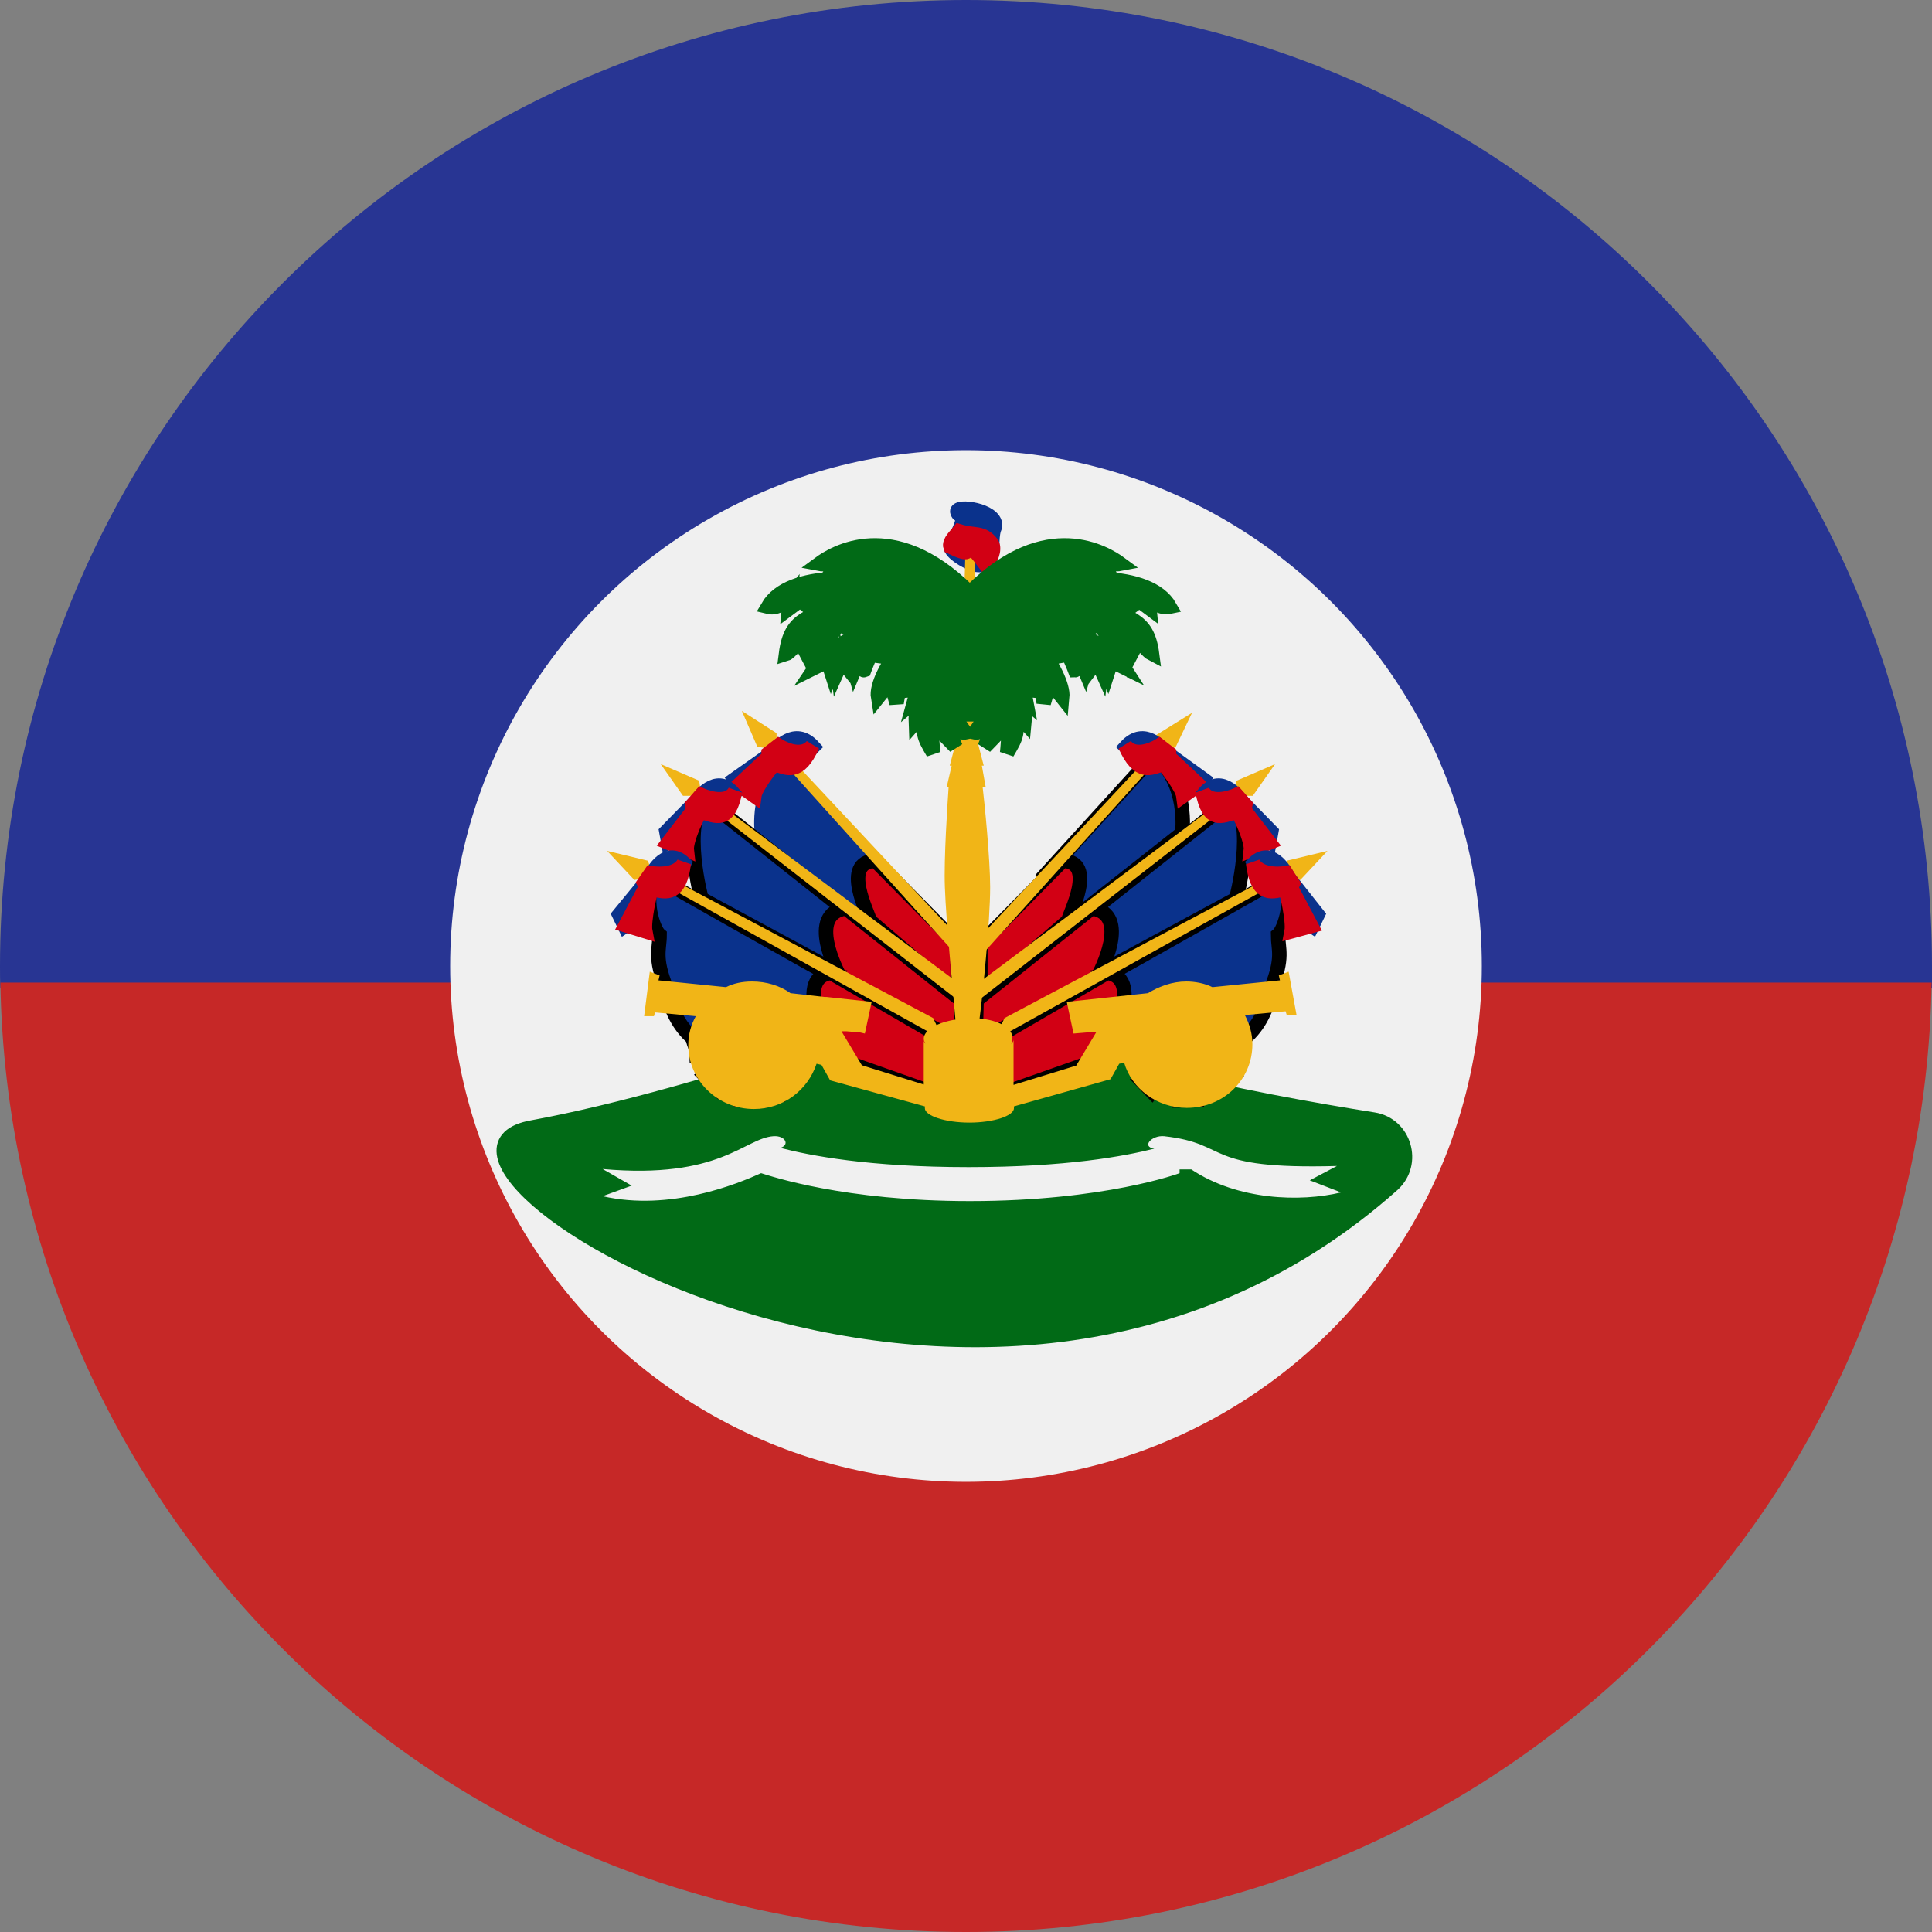
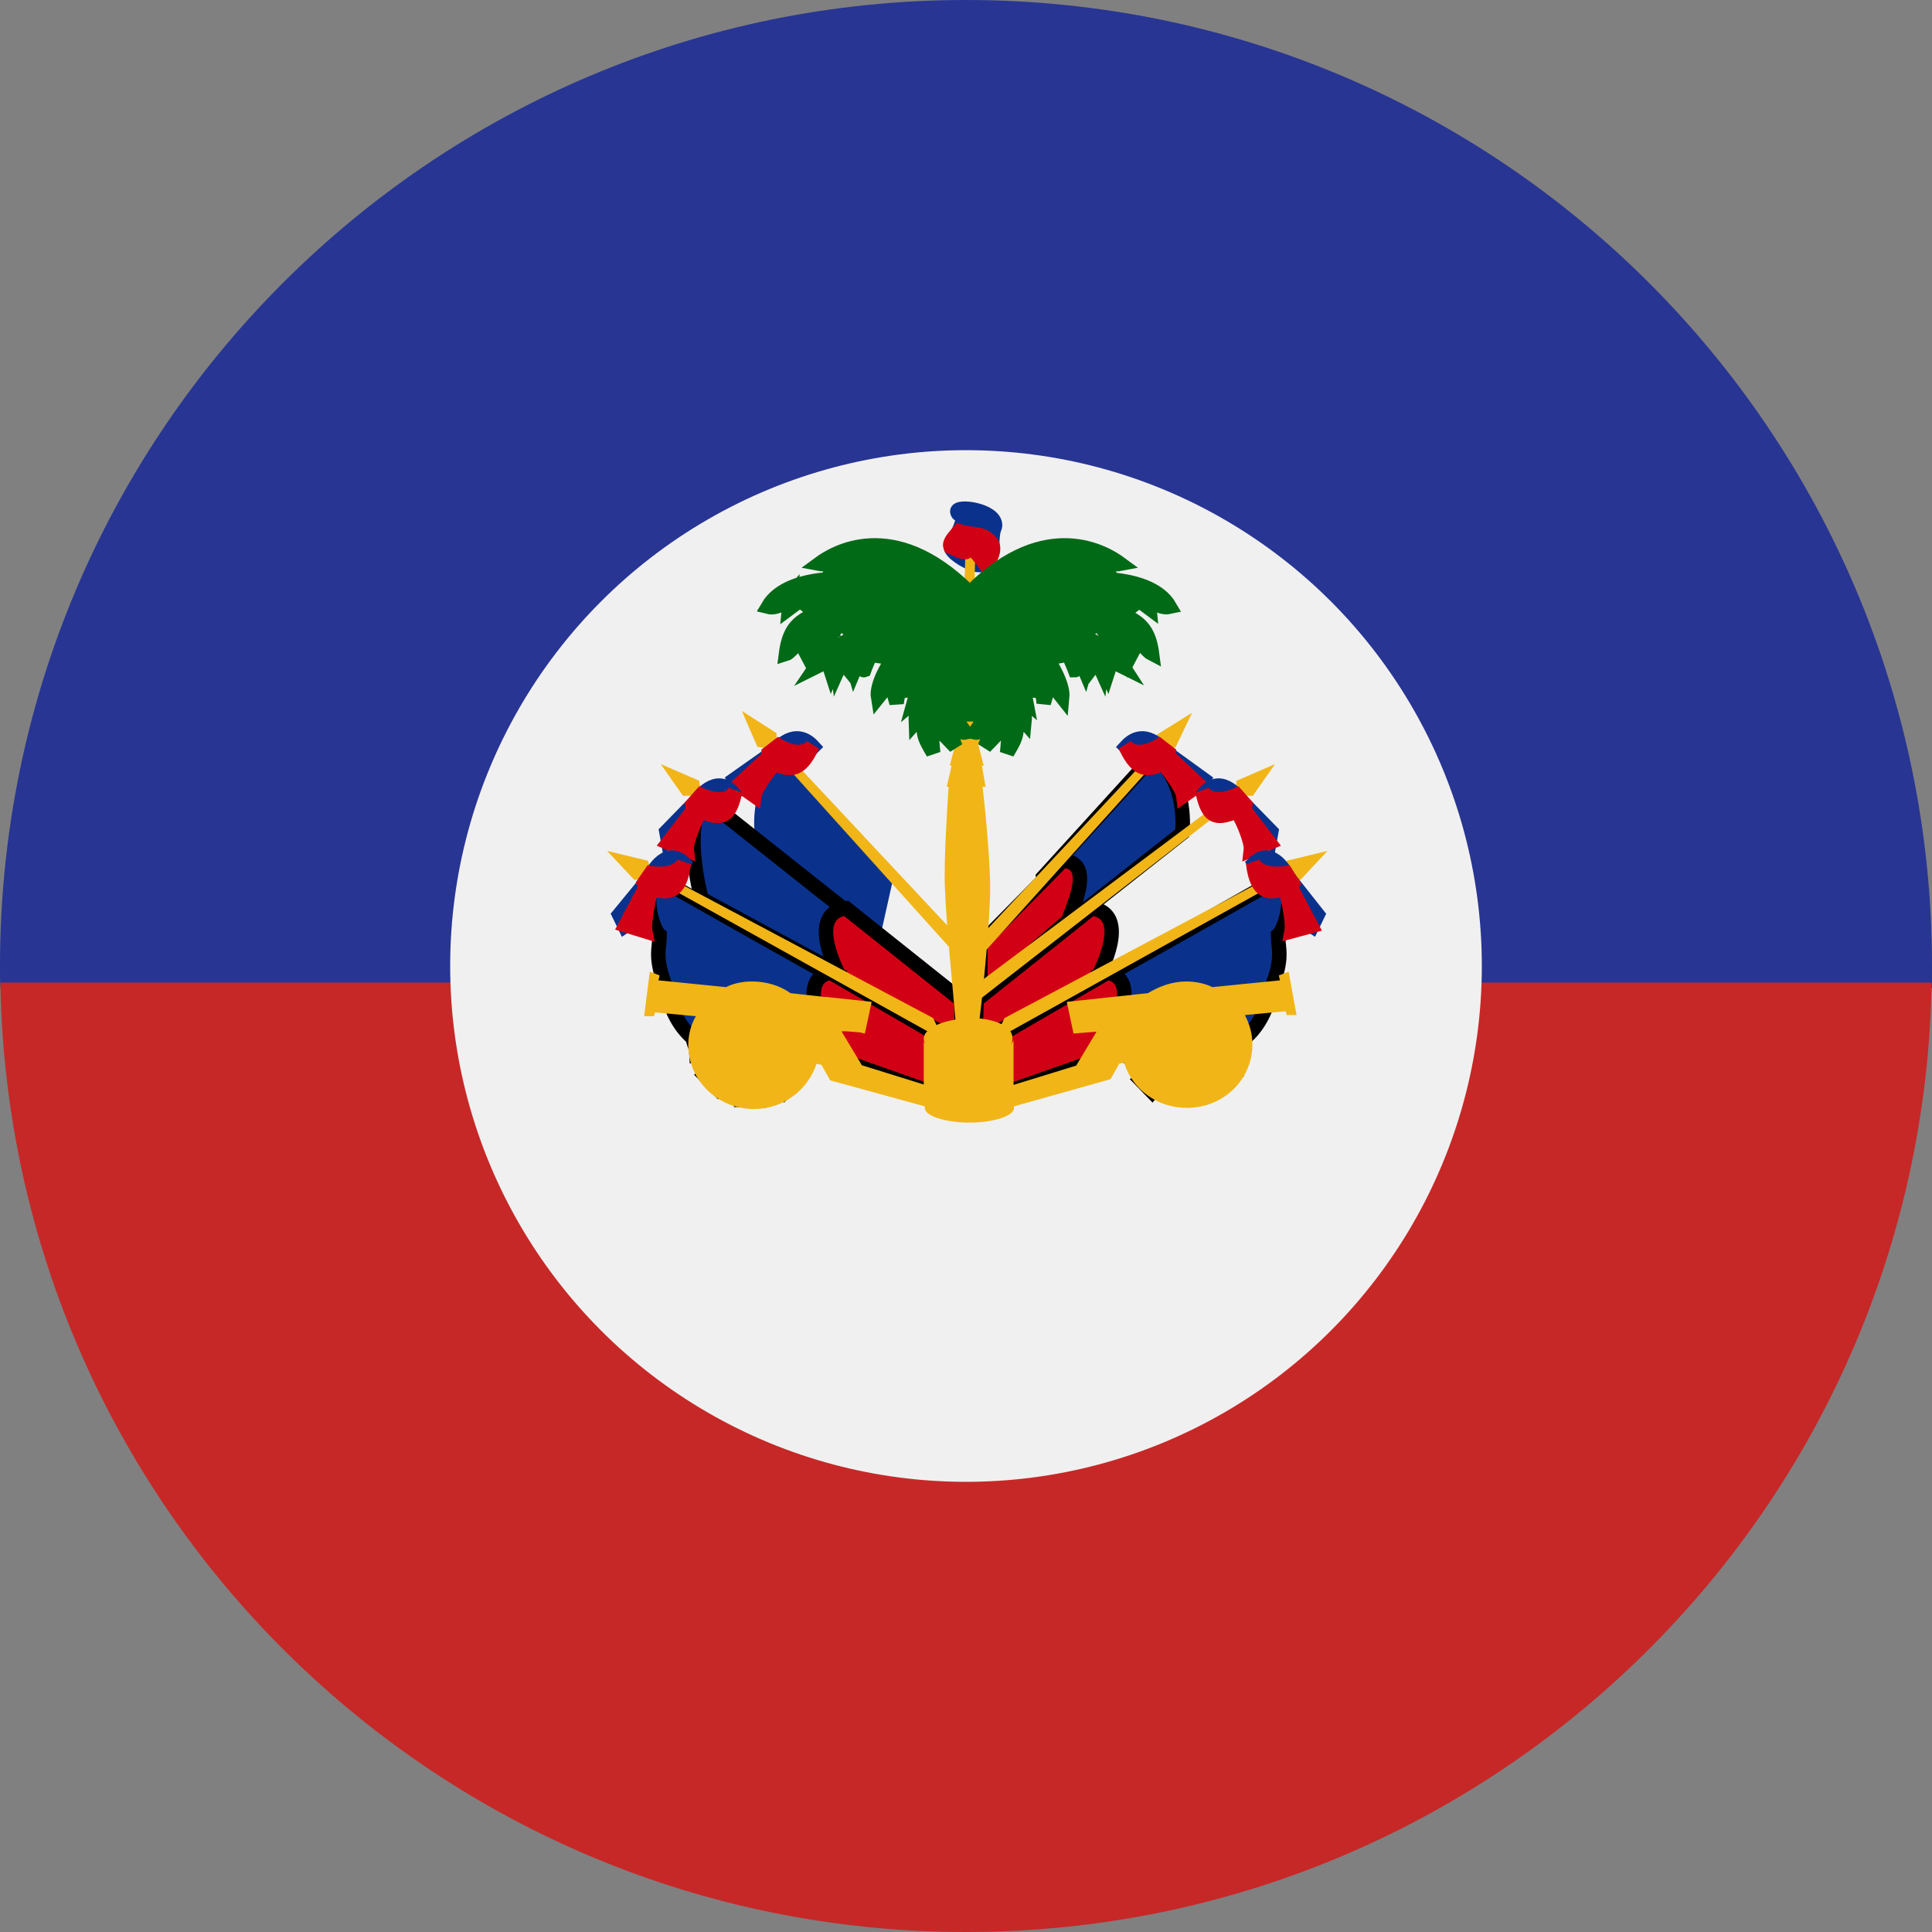
<svg xmlns="http://www.w3.org/2000/svg" version="1.1" id="Warstwa_1" x="0px" y="0px" viewBox="0 0 512 512" style="enable-background:new 0 0 512 512;" xml:space="preserve">
  <rect x="0" y="0" width="512" height="512" fill="#808080" stroke="none" />
  <style type="text/css">
	.st0{fill:#283593;}
	.st1{fill:#C62827;}
	.st2{fill:#F0F0F0;}
	.st3{fill:#016A16;stroke:#016A16;stroke-width:3.84;}
	.st4{fill:#0A328C;}
	.st5{fill:#D20014;stroke:#000000;stroke-width:3.84;}
	.st6{fill:#F1B517;}
	.st7{fill:#0A328C;stroke:#000000;stroke-width:3.84;}
	.st8{fill:#0A328C;stroke:#0A328C;stroke-width:3.84;}
	.st9{fill:#D20014;stroke:#D20014;stroke-width:3.84;}
	.st10{fill:#F1B517;stroke:#000000;stroke-width:3.84;}
	.st11{fill:#F1B517;stroke:#000000;stroke-width:3.84;stroke-linecap:round;}
	.st12{fill:none;}
</style>
  <path class="st0" d="M512,256C512,114.6,397.4,0,256,0S0,114.6,0,256c0,1.9,0,3.9,0.1,5.8h511.9C512,259.9,512,257.9,512,256z" />
  <path class="st1" d="M256,512c139.9,0,253.6-112.2,255.9-251.6H0.1C2.4,399.8,116.1,512,256,512z" />
  <circle class="st2" cx="256" cy="256" r="136.7" />
  <g>
-     <path class="st3" d="M254.7,265c0,0-67.1,25.3-113.7,33.8c-44.5,7.9,119,112.4,228.1,15.1c6.1-5.6,3.1-15.9-5.1-17.2   C333.1,291.8,274.2,280.8,254.7,265z" />
    <g>
      <path id="_x32_15" class="st4" d="M236.8,232.4l-29.4-32.3c-9.2,7.4-7.4,20.7-7.4,20.7l33.5,26.4L236.8,232.4z" />
-       <path id="_x32_14" class="st5" d="M254,250.4l-22-22.3c-9.2,0.3-1.8,14.1-1.5,15.9l23.3,20v-13.6H254z" />
      <path id="_x32_13" class="st6" d="M252.2,246.5l-45.3-48.4l-1.8,1.3l47.9,53.2L252.2,246.5z" />
      <path id="_x32_12" class="st6" d="M206.8,197.6l-1-1v-2.3l-9.2-5.9l4.1,9.5l3.1,0.5l1,1L206.8,197.6z" />
      <path id="_x32_10" class="st7" d="M224,241.2l-37.1-29.4c-6.4,6.4-1,26.4-1,26.4l36.4,19.7L224,241.2z" />
      <path id="_x32_09" class="st5" d="M254.7,265l-30.5-24.3c-10.5,1.5-2.3,16.9-1.5,18.4l32.3,17.4L254.7,265z" />
-       <path id="_x32_08" class="st6" d="M253.4,260.1l-66-49.4l-1.5,1.5l69.4,54L253.4,260.1z" />
      <path id="_x32_07" class="st6" d="M186.9,210.2l-1.3-1l-0.3-2.3l-10.2-4.4l5.9,8.4h3.3l1.3,1L186.9,210.2z" />
      <path id="_x32_05" class="st7" d="M221.4,259.1c-0.5,0-47.9-26.9-47.9-26.9c-3.3,5.9-0.3,14.3,1.3,15.6c0,3.8-1.5,5.9,1.8,14.1    c1,5.4,3.3,10,6.9,13.1c4.4,16.6,21.2,17.7,27.6,4.1L221.4,259.1z" />
      <path id="_x32_04" class="st5" d="M252.7,276.7l-32.5-18.9c-10.5,1.5,0.3,20.7,0.8,22.5l31.2,11L252.7,276.7z" />
      <path id="_x32_03" class="st6" d="M247.3,269.8l-73.2-38.9l-1.3,1.8l77.3,43L247.3,269.8z" />
      <path id="_x32_02" class="st6" d="M173.8,231.2l-1.3-0.8l-0.8-2.3l-10.8-2.6l7.2,7.7l3.3-0.5l1.3,0.8L173.8,231.2z" />
      <path id="_x32_00" class="st8" d="M194.6,206.6l1.5,2.6c1-0.3,10.5-9,10.5-9l6.9-0.3l2-2c-4.9-5.4-9.7,0.8-9.7,0.8L194.6,206.6z" />
      <path id="_x31_99" class="st9" d="M199.9,210.9c0.3-2.3,4.9-8.2,5.4-8.4c3.3,1,6.4,3.1,10-4.9c-3.1,3.8-9,0-9,0l-2.6,2v1l-7.9,7.4    L199.9,210.9z" />
      <path id="_x31_98" class="st8" d="M176.6,220.4l0.5,2.8c0.8-0.5,9.2-9.7,9.2-9.7l6.7-1.3l1.3-2c-4.6-5.4-9.5,1.8-9.5,1.8    L176.6,220.4z" />
      <path id="_x31_97" class="st9" d="M182,225.3c-0.3-2.6,3.1-10,3.8-10.2c4.1,1.3,7.4,3.1,9-5.4c-2.3,4.1-9,1-9,1l-2.3,2.6l0.3,1.3    l-6.7,8.7L182,225.3z" />
      <path id="_x31_96" class="st8" d="M164.1,242.4l1.5,3.1c0.8-0.5,7.7-11.8,7.7-11.8l6.7-2.3l1.3-2.6c-5.1-4.9-9,3.6-9,3.6    L164.1,242.4z" />
      <path id="_x31_95" class="st9" d="M171,246.8c-0.5-2.6,1.3-10.8,1.8-11.3c4.1,1.3,7.4,1.5,8.4-6.7c-2.3,3.8-8.7,2.6-8.7,2.6    l-1.8,2.6l0.5,1l-5.4,10.2L171,246.8z" />
      <path id="_x31_86" class="st10" d="M208.6,266l-7.9,9l1,1l10.2-6.9L208.6,266z" />
      <path id="_x31_85" class="st10" d="M190.2,288.5l7.9-9l-1-1.3l-10.2,6.9L190.2,288.5z" />
      <path id="_x31_84" class="st10" d="M210.9,286.2l-9.7-7.4l-1,0.8l7.7,9.7L210.9,286.2z" />
      <path id="_x31_83" class="st10" d="M187.1,268.8l9.7,7.2l1.3-1l-7.7-9.7L187.1,268.8z" />
      <path id="_x31_82" class="st10" d="M197.9,262.9l1,11.8h1.3l3.1-11.5L197.9,262.9z" />
      <path id="_x31_81" class="st10" d="M201,291.6l-1-11.8l-1.5-0.3l-1.8,12L201,291.6L201,291.6z" />
      <path id="_x31_80" class="st10" d="M214,275.5l-12.3,1.3l-0.3,1.3l12.5,1.5v-4.1H214z" />
      <path id="_x31_79" class="st10" d="M184.6,279.6l12-1.8l0.3-1l-12.5-1.3L184.6,279.6z" />
      <path id="_x31_78" class="st11" d="M202.5,277c0,1.8-1.5,3.1-3.3,3.1s-3.3-1.5-3.3-3.1c0-1.8,1.5-3.1,3.3-3.1    C201.2,273.7,202.5,275.2,202.5,277z" />
      <path id="_x31_33" class="st7" d="M276.5,232.4l29.4-32.3c9.2,7.4,7.4,20.7,7.4,20.7l-33.5,26.4L276.5,232.4z" />
      <path id="_x31_32" class="st5" d="M259.6,250.4l22-22.3c9.2,0.3,1.8,14.1,1.5,15.9l-23.3,20v-13.6H259.6z" />
      <path id="_x31_31" class="st6" d="M261.4,246.5l45.3-48.4l1.8,1.3l-47.9,53.2L261.4,246.5z" />
      <path id="_x31_30" class="st6" d="M305.4,198.1l1-1v-2.3l9.5-5.9l-4.4,9.2l-3.1,0.5l-1,1L305.4,198.1z" />
-       <path id="_x31_28" class="st7" d="M289.5,241.2l37.1-29.4c6.4,6.4,1,26.4,1,26.4l-36.4,19.7L289.5,241.2z" />
      <path id="_x31_27" class="st5" d="M258.8,265l30.5-24.3c10.5,1.5,2.3,16.9,1.5,18.4l-32.3,17.4L258.8,265z" />
      <path id="_x31_26" class="st6" d="M259.8,260.1l66-49.4l1.5,1.5l-69.4,54L259.8,260.1z" />
      <path id="_x31_25" class="st6" d="M326.1,210.2l1.3-1l0.3-2.3l10.2-4.4l-5.9,8.4h-3.3l-1.3,1L326.1,210.2z" />
      <path id="_x31_23" class="st7" d="M292.1,259.1c0.5,0,47.9-26.9,47.9-26.9c3.3,5.9,0.3,14.3-1.3,15.6c0,3.8,1.5,5.9-1.8,14.1    c-1,5.4-3.3,10-6.9,13.1c-4.4,16.6-21.2,17.7-27.6,4.1L292.1,259.1z" />
      <path id="_x31_22" class="st5" d="M260.9,276.7l32.5-18.9c10.5,1.5-0.3,20.7-0.8,22.5l-31.2,11L260.9,276.7z" />
      <path id="_x31_21" class="st6" d="M266.2,269.8l73.2-38.9l1.3,1.8l-77.3,43L266.2,269.8z" />
      <path id="_x31_20" class="st6" d="M338.9,231.2l1.3-0.8l0.8-2.3l10.8-2.6l-7.2,7.7l-3.3-0.5l-1.3,0.8L338.9,231.2z" />
      <path id="_x31_18" class="st8" d="M319,206.6l-1.5,2.6c-0.8-0.3-10.2-9-10.2-9l-6.9-0.3l-2-2c4.9-5.4,9.7,0.8,9.7,0.8L319,206.6z" />
      <path id="_x31_17" class="st9" d="M313.6,210.9c-0.3-2.3-4.9-8.2-5.4-8.4c-3.3,1-6.4,3.1-10-4.9c3.1,3.8,9,0,9,0l2.6,2v1l7.9,7.4    L313.6,210.9z" />
      <path id="_x31_16" class="st8" d="M336.9,220.4l-0.5,2.8c-0.8-0.5-9.2-9.7-9.2-9.7l-6.7-1.3l-1.3-2c4.6-5.4,9.5,1.8,9.5,1.8    L336.9,220.4z" />
      <path id="_x31_15" class="st9" d="M331.5,225.3c0.3-2.6-3.1-10-3.8-10.2c-4.1,1.3-7.4,3.1-9-5.4c2.3,4.1,9,1,9,1l2.3,2.6l-0.3,1.3    l6.7,8.7L331.5,225.3z" />
      <path id="_x31_14" class="st8" d="M349.2,242.4l-1.5,3.1c-0.8-0.5-7.7-11.8-7.7-11.8l-6.4-2.3l-1.3-2.6c5.1-4.9,9,3.6,9,3.6    L349.2,242.4z" />
      <path id="_x31_13" class="st9" d="M342.3,246.8c0.5-2.6-1.3-10.8-1.8-11.3c-4.1,1.3-7.4,1.5-8.4-6.7c2.3,3.8,8.7,2.6,8.7,2.6    l1.8,2.8l-0.5,1l5.4,10.2L342.3,246.8z" />
      <path id="_x31_04" class="st10" d="M304.9,266l7.9,9l-1,1l-10.2-6.9L304.9,266z" />
      <path id="_x31_03" class="st10" d="M323.3,288.5l-7.9-9l1-1l10.2,6.9L323.3,288.5z" />
      <path id="_x31_02" class="st10" d="M302.3,286.2l9.7-7.4l1,0.8l-7.7,9.7L302.3,286.2z" />
      <path id="_x31_01" class="st10" d="M326.4,268.8l-9.7,7.2l-1.3-1l7.7-9.7L326.4,268.8z" />
      <path id="_x31_00" class="st10" d="M315.6,262.9l-1,11.8h-1.3l-3.1-11.5L315.6,262.9z" />
-       <path id="_x39_9" class="st10" d="M312.6,291.6l1-11.8l1.5-0.3l1.8,12L312.6,291.6L312.6,291.6z" />
      <path id="_x39_8" class="st10" d="M299.5,275.5l12.3,1.3l0.3,1.3l-12.5,1.5L299.5,275.5L299.5,275.5z" />
      <path id="_x39_7" class="st10" d="M329,279.6l-12-1.8l-0.3-1l12.5-1.3L329,279.6z" />
      <path id="_x39_6" class="st11" d="M310.8,277c0,1.8,1.5,3.1,3.3,3.1s3.3-1.5,3.3-3.1c0-1.8-1.5-3.1-3.3-3.1    C312.3,273.7,310.8,275.2,310.8,277z" />
      <polygon class="st6" points="259.8,197.1 258.8,192 259.1,192 258.8,189.4 253.4,189.4 252.9,192 253.2,192 252.2,197.1   " />
      <path class="st6" d="M341.5,257.5l-2.6,1l0.3,1.3l-17.9,1.8c-2-1-4.6-1.5-6.9-1.5c-3.8,0-7.2,1.3-10.2,3.1l-21.5,2.3l1.8,8.4    l6.1-0.5l-5.4,9l-16.6,5.1v-12c0,0.5-0.3,0.8-0.8,1.3c0.5-0.5,0.5-1,0.5-1.8c0-2.6-3.6-4.6-8.7-5.1c0.8-6.1,2.8-25.6,2.8-34.8    c0-7.4-1.5-22.5-2-26.6h0.8l-1-5.6h0.5l-1.8-6.9h-5.4l-1.8,6.9h0.5l-1.3,5.6h0.5c-0.3,4.4-1.3,19.2-1,26.6    c0.3,9.2,2.3,28.9,2.8,35.1c-4.9,0.8-8.4,2.8-8.4,5.1c0,0.5,0.3,1,0.5,1.3c-0.3-0.3-0.5-0.5-0.5-1v11.8l-16.4-5.1l-5.4-9h1.3    l3.6,0.3l0,0l1.3,0.3l1.8-8.4l-12-1.3h-0.5l0,0l-9-1c-2.8-2-6.4-3.1-10.2-3.1c-2.6,0-4.9,0.5-6.9,1.5l-17.9-1.8l0.3-1.3l-2.6-1    l-1.5,11.8h2.6l0.3-1l10.8,1c-1.3,2.3-2,4.9-2,7.7c0,9.2,7.7,16.9,17.4,16.9c7.9,0,14.3-5.1,16.6-12l1.3,0.3l2.3,4.1l25.1,6.9v0.5    c0,2,5.4,3.8,11.8,3.8s11.8-1.8,11.8-3.8v-0.5l25.6-7.2l2.3-4.1l1.3-0.3c2,6.9,8.7,12,16.6,12c9.7,0,17.4-7.4,17.4-16.9    c0-2.8-0.8-5.4-2-7.7l10.8-1l0.3,1h2.6L341.5,257.5z M256.5,279.3c-0.3,0-0.5,0-0.8,0C256,279.3,256.3,279.3,256.5,279.3    c0.3,0,0.5,0,0.8,0C257,279.3,256.8,279.3,256.5,279.3z" />
      <g>
        <path id="_x31_3" class="st8" d="M256.8,149c-1.8-0.8-5.9-3.3-4.6-4.9l1.8-3.1c2.6-5.9,0-3.6-0.3-5.4c-0.3-1.8,10-0.5,10,3.6     c0,1-0.8,0.5-0.8,6.7l-1.8,3.8C259.6,149.8,258,149.8,256.8,149z" />
        <path id="_x31_2" class="st6" d="M258,164.4l-2.6-2l0.5-18.4l2.6,0.8L258,164.4z" />
        <path id="_x31_1" class="st9" d="M261.1,149.5c1.5-1,2.6-3.8,1.8-5.4c-2.6-3.3-4.4-2-8.7-3.3c-0.8,1-2.8,2.8-2.3,4.1     c5.9,2.8,3.6,0.5,5.4,0.8C258.3,145.7,259.1,146.9,261.1,149.5z" />
      </g>
      <path class="st2" d="M347.1,312.8l7.2-3.8c-36.1,1-27.9-5.9-45.8-7.9c-3.3-0.3-6.1,2.8-2.6,3.3c-7.9,2-23.3,4.9-49.2,4.9    c-26.6,0-42.2-3.1-49.9-5.1c2.6-0.8,1.3-3.3-1.8-3.1c-7.7,0.5-14.1,11.5-45.3,8.7l7.7,4.4l-7.7,2.8c17.9,4.1,35.8-3.3,42-6.1    c2.6,0.8,22,7.4,55.3,7.4c35.8,0,55.6-7.4,55.6-7.4v-1h3.1c12.3,8.2,28.9,8.7,39.7,6.1L347.1,312.8z" />
      <path id="_x31_" class="st12" d="M201.2,310.8c0,0,20,7.4,55.6,7.4c35.8,0,55.6-7.4,55.6-7.4" />
      <path class="st3" d="M310,160.8c-5.6-9.7-26.9-8.2-39.2-4.9c2.8-2,7.2-4.1,10.5-3.8c0.8,0-0.3-1,0.5-1.5l3.1,1.3    c0,0-0.3-2.8-1.3-3.8c0.8,0,4.1,3.1,4.6,2.8c0,0-1-1.8-1.8-2.3c0.8-0.3,6.9,2.6,6.9,2.6s-1.5-2.3-2.3-3.1c1.3,0.3,3.3,1.8,5.9,1.3    c-3.8-2.8-19.5-12.5-39.4,7.2h-1c-20-19.7-35.6-10-39.4-7.2c2.6,0.5,4.6-1,5.9-1.3c-0.8,1-2.3,3.1-2.3,3.1s6.1-2.8,6.9-2.6    c-0.8,0.8-1.8,2.3-1.8,2.3c0.5,0.3,3.8-2.8,4.6-2.8c-1,1.3-1.3,3.8-1.3,3.8l3.1-1.3c0.8,0.5-0.3,1.5,0.5,1.5    c3.3-0.3,7.9,2,10.5,3.8c-12.8-3.3-34-4.9-39.7,4.9c3.1,0.8,5.9-2.6,5.9-2.6l-0.3,3.1l5.1-3.8l-1.8,3.8l4.1-3.3l-0.3,3.3l4.9-5.4    l-0.8,3.1l4.4-1.8l-0.3,1.5c-9.7,5.4-14.8,4.4-16.1,14.6c1-0.3,3.6-3.6,3.6-3.6l2,3.8l0.8-5.6l1.5,4.4l2.3-7.2l0.5,4.9l3.6-4.9    l1.8,1.3l1.5-3.6l1.5,2.3c0,0,2.6-1.5,3.8-0.5l2.8-3.1l0.8,2.3l2.3-2.8l1,2l2.3-2v1.5h2.8c-8.7,1.8-22.8,7.9-27.1,14.3    c2-1,3.3-1.5,3.3-1.5l1,3.1l1.3-3.1l0.3,2.3c0.8-1.8,1.5-2,3.1,0l0.5-2.8l0.8,2.8l1.3-3.1c0,0,0.8,3.3,1.3,3.1c0,0,2-5.6,3.1-5.9    l0.3,3.6l1.3-3.6l1.3,2.6l0.3-3.8l1.3,2.8c0,0,0.8-2.8,1.8-3.3l1,1c-4.4,4.9-7.2,10.8-6.7,13.8c4.1-5.1,3.1-4.4,4.9,1.5    c0,0,0.8-5.1,1.3-5.6l1.3,3.8l0.5-4.9h1.3l-0.3-3.1l1.8,1.3c-0.5,0.8-1,2-1.3,3.3l5.1-2.3c0,0-4.4,4.6-5.1,7.2l3.1-2.6    c0,0-2.8,3.1-2.6,7.9l2.3-2.6c-0.5,5.9-0.3,6.4,2.3,10.8c0,0-0.8-6.9,0-7.7l5.9,6.1l-3.3-8.7c0,0,3.6,5.4,5.9,4.9l-4.9-6.9    l1.8,1.3v0.8h1l1.8,1.5l-1-1.5h4.9l-1,1.5l4.6-3.6l-4.6,6.9c2.3,0.5,5.9-4.9,5.9-4.9l-3.3,8.7l5.9-6.1c0.8,0.8,0,7.7,0,7.7    c2.6-4.4,2.8-4.9,2.3-10.8l2.3,2.6c0.5-4.9-2.6-7.9-2.6-7.9l3.1,2.6c-0.5-2.8-5.1-7.2-5.1-7.2l5.1,2.3c-0.3-1.3-0.5-2.3-1.3-3.3    l1.8-1.3l-0.3,3.1h1.3l0.5,4.9l1.3-3.8c0.8,0.5,1.3,5.6,1.3,5.6c1.8-5.9,1-6.4,4.9-1.5c0.3-3.1-2.6-9-6.7-13.8l1-1    c1,0.5,1.8,3.3,1.8,3.3l1.3-2.8l0.3,3.8l1.3-2.6l1.3,3.6v-3.6c1,0.3,3.1,5.9,3.1,5.9c0.5,0,1.3-3.1,1.3-3.1l1.3,3.1l0.8-2.8    l0.5,2.8c1.5-2,2.3-1.8,3.1,0l0.3-2.3l1.3,3.1l1-3.1c0,0,1.3,0.5,3.3,1.5c-4.1-6.4-18.4-12.5-27.1-14.3h2.8l-0.3-1.5l2.3,2l1-2    l2.3,2.8l0.8-2.3l2.8,3.1c1.5-0.8,3.8,0.5,3.8,0.5l1.5-2.3l1.5,3.6l1.8-1.3l3.6,4.9l0.5-4.9l2.3,7.2l1.5-4.4l0.8,5.6l2-3.8    c0,0,2.6,3.1,3.6,3.6c-1.3-10-6.4-9-16.1-14.6l-0.8-1.5l4.4,1.8l-0.8-3.1l4.9,5.4l0.3-3.1l4.1,3.3l-1.8-4.1l5.1,3.8l-0.3-3.1    C304.1,158.2,306.9,161.5,310,160.8z M259.1,172.3l1.8,0.3l-1.5,1.8L259.1,172.3z M261.6,177.7c0.3,1.5-1,3.8-2,5.4l-0.3-3.1    L261.6,177.7z M252.9,179.2v2.6c-0.8-1.5-1.3-2.8-1-4.1L252.9,179.2z M252.7,172.5h0.8v1L252.7,172.5z M247.6,174.3    c0,0-2.8,1-4.6,3.6c-0.5-1.8-0.8-2.3,1-3.8c0,0-2.3,0.3-0.5-3.8l1.8,1.8c0,0-0.3-1.8,0.3-2.6l2.3-0.8l-1.5,2.8l1.8,0.5l-3.8,3.1    L247.6,174.3z M250.1,183.3l2.6,0.8l-0.3,2.8L250.1,183.3z M259.8,188.4l-0.3-3.8l3.6-1L259.8,188.4z M270.6,177.9    c-1.8-2.6-4.6-3.6-4.6-3.6l3.3,0.3l-3.8-3.1l1.8-0.5l-1.5-2.8l2.3,0.8c0.5,0.8,0.3,2.6,0.3,2.6l1.8-1.8c1.8,4.4-0.5,3.8-0.5,3.8    C271.4,175.6,270.8,176.1,270.6,177.9z" />
    </g>
  </g>
</svg>